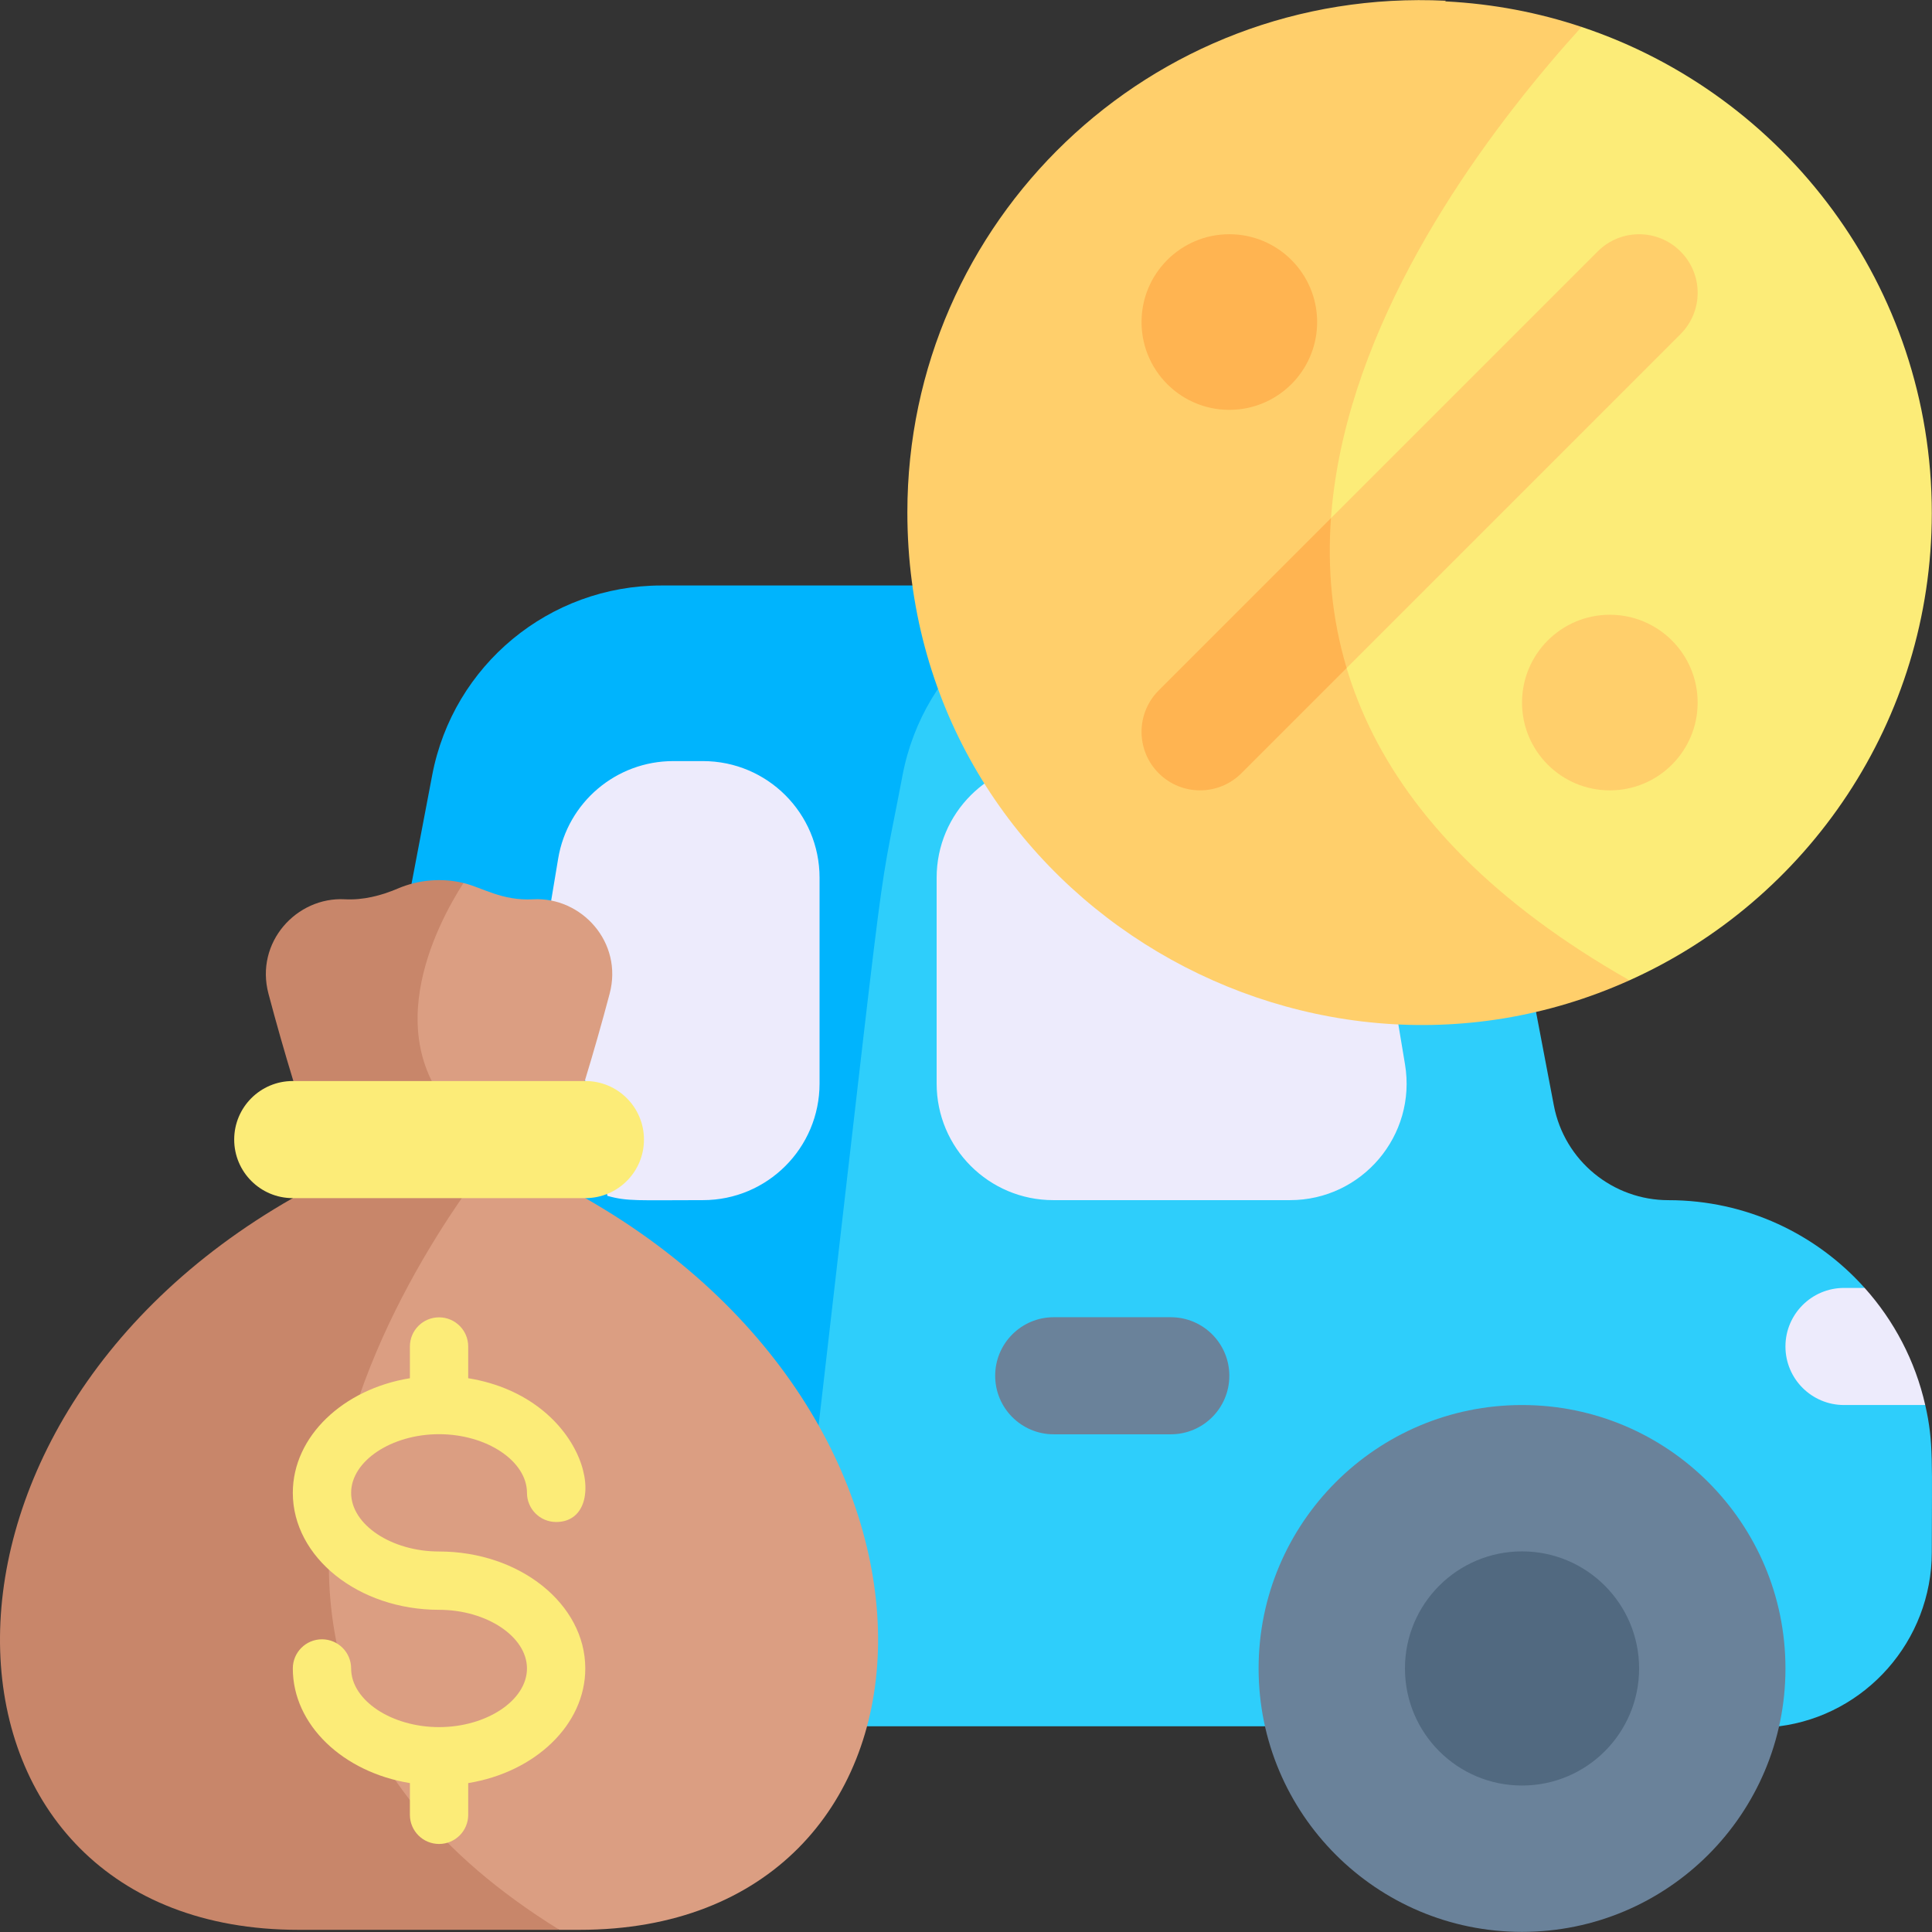
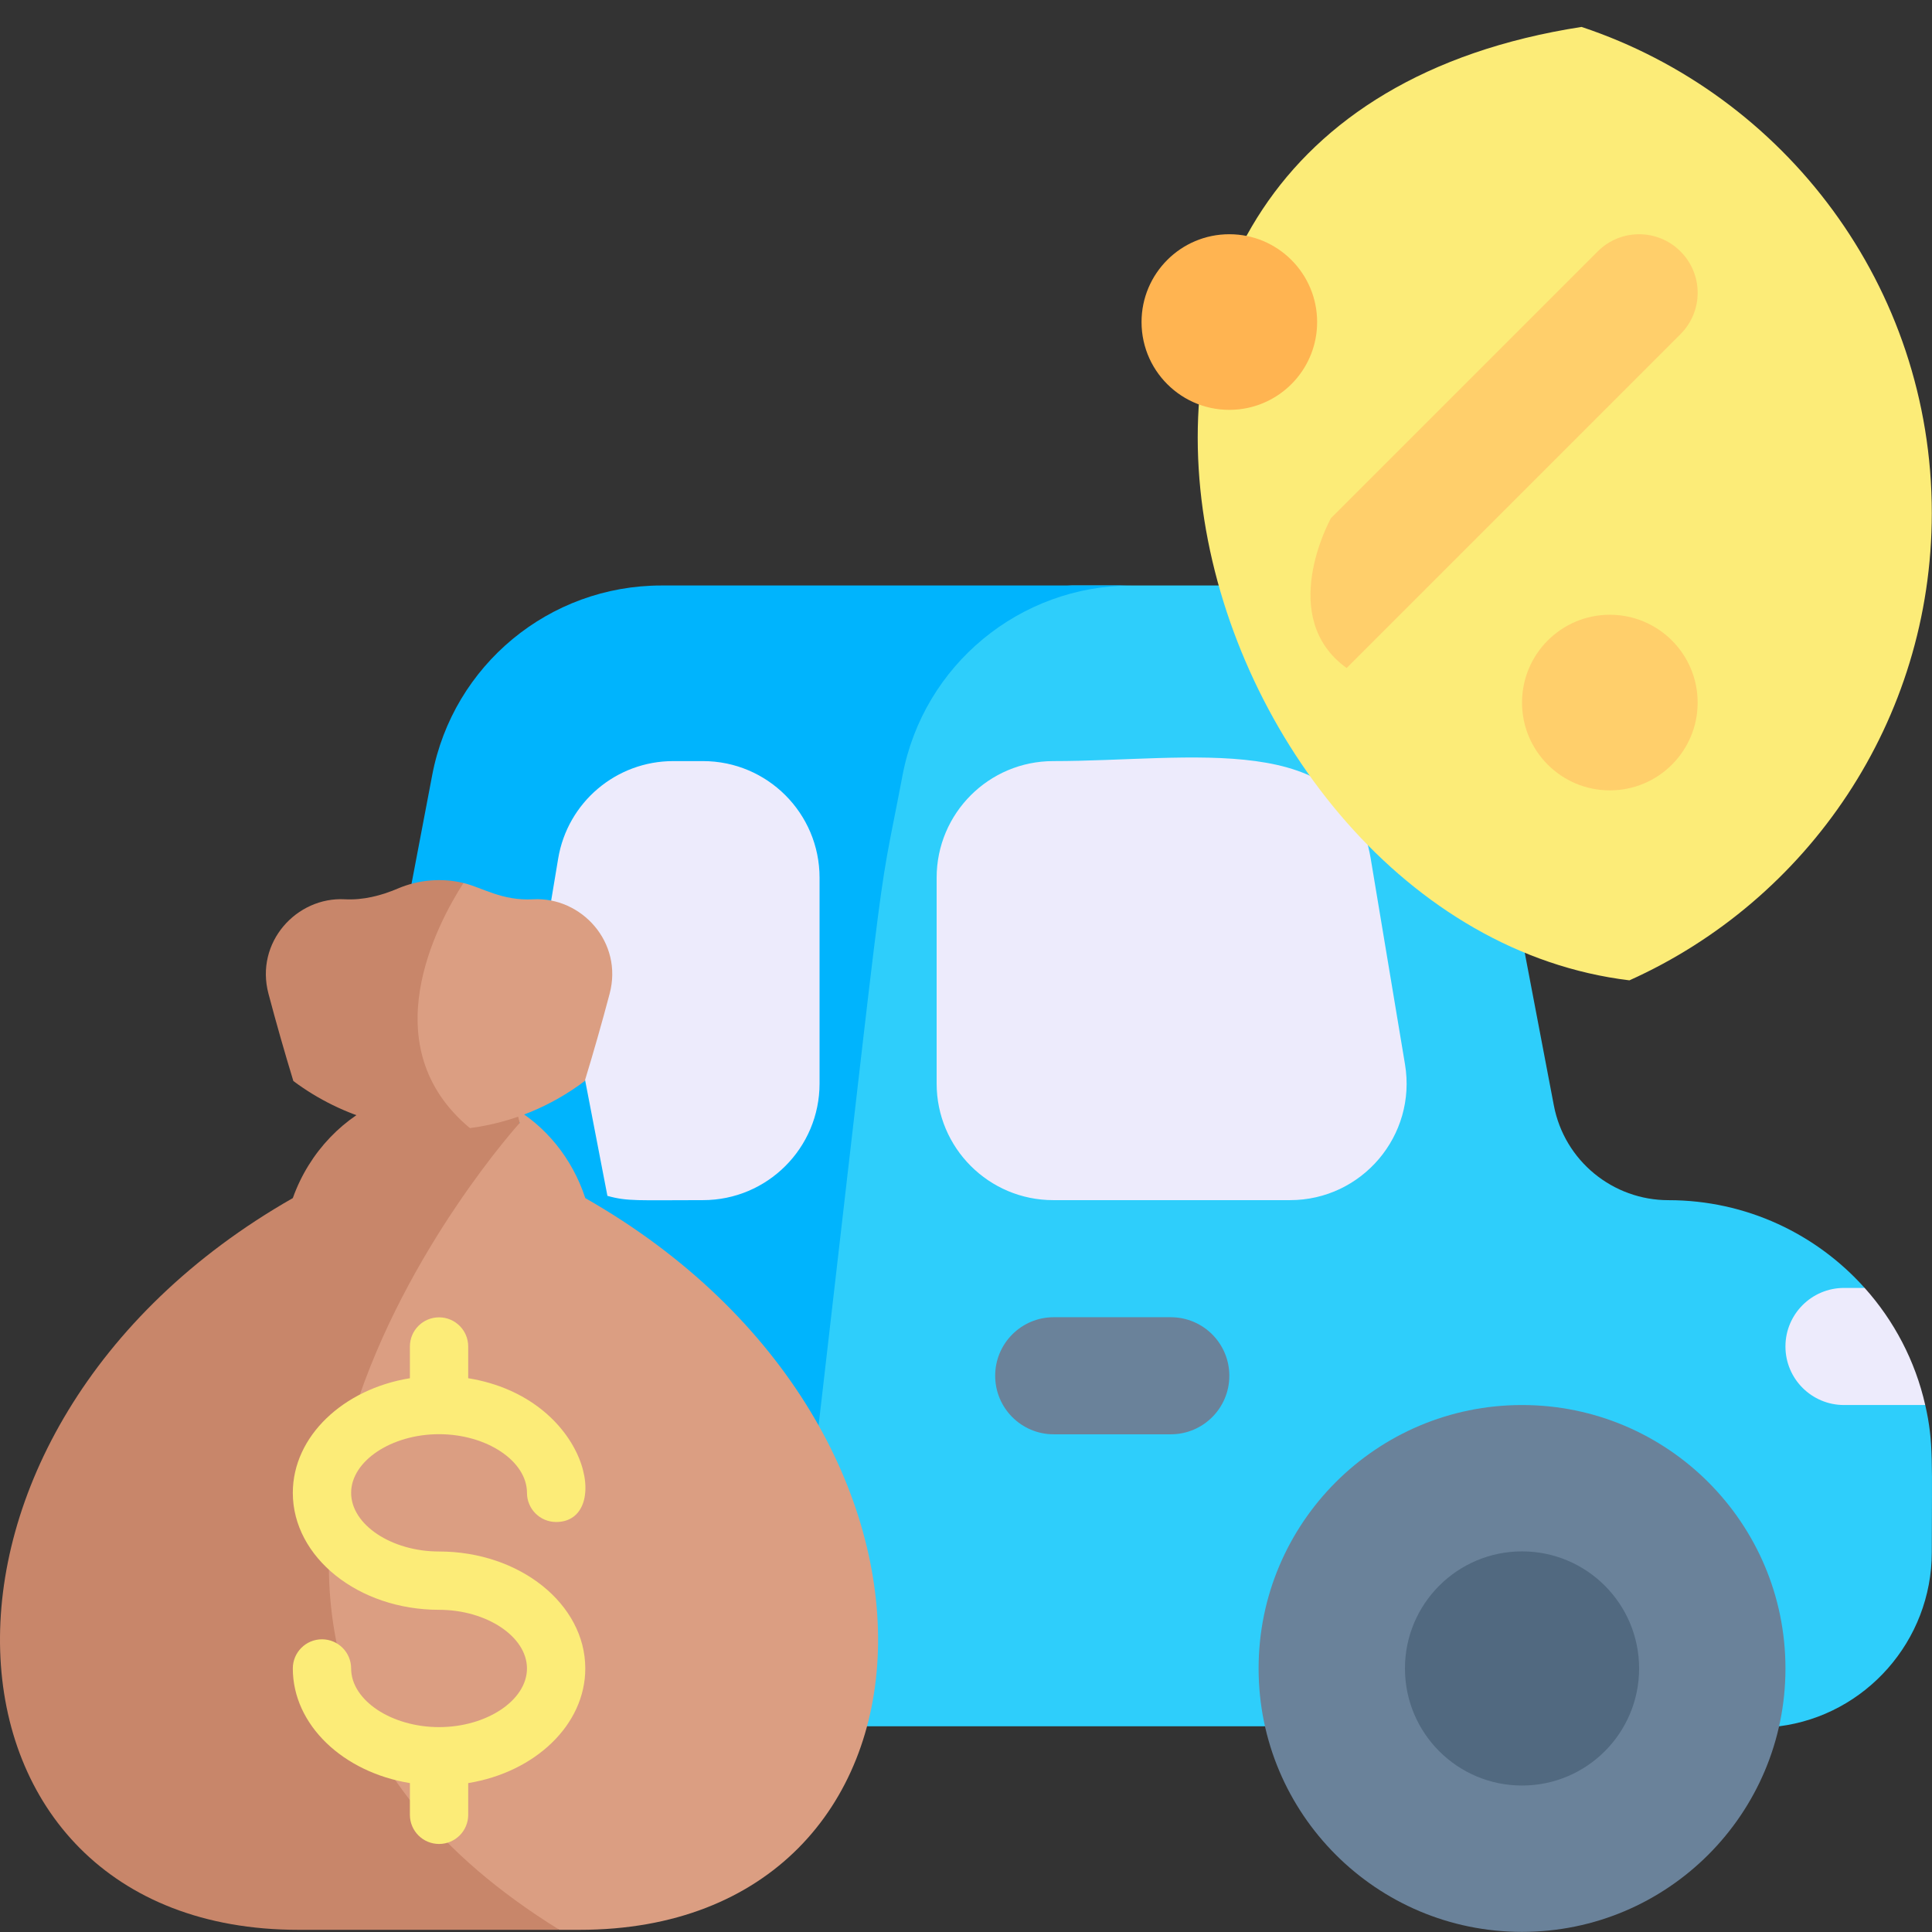
<svg xmlns="http://www.w3.org/2000/svg" id="Capa_1" height="512" viewBox="0 0 512 512" width="512">
  <rect x="0" y="0" width="512" height="512" fill="#333333" stroke="none" />
  <g>
    <path d="m511.947 411.32c0 23.591-17.627 43.247-40.425 46.163h-241.652c-5.604-1.895-12.908-4.626-21.191-8.53-9.21-4.337-19.625-10.127-30.267-17.863 4.224-41.012 19.481-184.291 31.05-229.393 9.642-37.551 51.242-45.236 74.524-46.534h50.397c29.68 0 55.167 21.088 60.72 50.243l16.679 87.525c2.812 14.763 15.7 25.127 30.36 25.127 20.666 0 39.24 8.983 52.014 23.261l-13.835 16.246 29.886 14.783c2.266 9.889 1.74 15.38 1.74 38.972z" fill="#2ecefb" />
    <path d="m299.913 155.162c-29.68 0-55.167 21.088-60.719 50.243-7.973 41.89-2.183.083-30.514 243.547-19.007-8.962-43.186-24.127-63.862-49.645-55.445-68.425-38.529-152.375-35.871-164.511l5.594-29.391c5.553-29.155 31.04-50.243 60.719-50.243z" fill="#00b4fd" />
    <path d="m341.858 318.05h-62.734c-17.069 0-30.906-13.837-30.906-30.906v-54.54c0-17.069 13.837-30.906 30.906-30.906 36.615 0 78.391-8.602 84.129 25.825l9.09 54.54c3.14 18.838-11.387 35.987-30.485 35.987z" fill="#edebfc" />
    <path d="m160.972 316.915c5.384 1.502 8.034 1.134 25.314 1.134 17.069 0 30.906-13.837 30.906-30.906v-54.54c0-17.069-13.837-30.906-30.906-30.906h-7.878c-15.108 0-28.002 10.923-30.485 25.825l-1.941 11.649z" fill="#edebfc" />
    <path d="m310.273 380.104h-31.027c-8.568 0-15.513-6.946-15.513-15.513s6.946-15.513 15.513-15.513h31.027c8.568 0 15.513 6.946 15.513 15.513s-6.946 15.513-15.513 15.513z" fill="#6a829a" />
    <path d="m510.207 372.345h-21.531c-8.561 0-15.515-6.943-15.515-15.514 0-8.561 6.954-15.515 15.515-15.515h5.481c7.767 8.664 13.392 19.285 16.05 31.029z" fill="#edebfc" />
    <circle cx="403.354" cy="442.158" fill="#6a829a" r="69.811" />
    <circle cx="403.354" cy="442.158" fill="#516980" r="31.027" />
    <path d="m153.626 511.423h-5.367c-208.789-73.556-10.529-213.837-10.529-213.837l-2.153-4.327c8.911 4.997 16.063 13.625 19.533 24.251 108.025 61.554 99.258 193.913-1.484 193.913z" fill="#db9e82" />
    <path d="m148.258 511.423h-69.177c-100.743 0-109.52-132.349-1.483-193.913 8.879-24.865 37.114-37.104 59.226-23.519l.906 3.596c0-.001-120.522 132.874 10.528 213.836z" fill="#c8866a" />
    <path d="m161.558 263.353c-2.071 7.819-4.275 15.535-6.593 23.128-8.942 6.748-19.429 11.054-30.442 12.476-55.672-27.723-1.7-64.954-1.7-64.954 4.971 1.192 10.179 4.78 18.482 4.316 12.784-.679 23.88 11.394 20.253 25.034z" fill="#db9e82" />
    <path d="m124.523 298.957c-17.045 2.218-33.786-2.767-46.781-12.476-2.318-7.593-4.522-15.309-6.593-23.128-3.626-13.64 7.469-25.734 20.253-25.034 4.832.258 9.591-.958 14.041-2.854 5.522-2.349 11.621-2.843 17.379-1.463-7.118 11.065-24.25 43.321 1.701 64.955z" fill="#c8866a" />
    <g fill="#fcec78">
-       <path d="m155.142 286.485h-77.574c-8.561 0-15.504 6.944-15.504 15.515 0 8.561 6.943 15.515 15.504 15.515h77.574c8.56 0 15.514-6.954 15.514-15.515.001-8.572-6.953-15.515-15.514-15.515z" />
      <path d="m116.354 411.163c-12.631 0-23.301-7.118-23.301-15.544s10.67-15.544 23.301-15.544c12.63 0 23.3 7.118 23.3 15.544 0 4.267 3.459 7.726 7.726 7.726 15.069 0 8.671-32.908-23.3-38.103v-8.407c0-4.267-3.459-7.726-7.726-7.726s-7.726 3.459-7.726 7.726v8.407c-17.68 2.873-31.028 15.401-31.028 30.377 0 17.092 17.384 30.997 38.754 30.997 12.63 0 23.3 7.118 23.3 15.543 0 8.426-10.67 15.544-23.3 15.544-12.631 0-23.301-7.118-23.301-15.544 0-4.267-3.459-7.726-7.726-7.726-4.268 0-7.726 3.459-7.726 7.726 0 14.976 13.348 27.504 31.028 30.377v8.408c0 4.267 3.459 7.726 7.726 7.726s7.726-3.459 7.726-7.726v-8.408c17.679-2.873 31.027-15.401 31.027-30.377-.001-17.091-17.385-30.996-38.754-30.996z" />
      <path d="m511.947 135.939c0 55.157-32.884 102.628-80.128 123.86-117.654-14.218-178.551-226.95-12.692-252.665 53.93 17.946 92.82 68.837 92.82 128.805z" />
    </g>
-     <path d="m431.819 259.799c-87.3 39.321-191.358-23.652-191.358-124.035 0-77.047 64.252-139.413 142.754-135.563-.113.093-.216.196-.319.288.103-.031.216-.072.319-.113 12.496.639 24.539 2.957 35.913 6.758-43.465 47.914-131.711 170.548 12.691 252.665z" fill="#ffcf6b" />
    <path d="m445.345 88.56-88.473 88.473c-18.43-13.259-4.698-38.725-4.172-39.683.01-.021.02-.031.02-.031l70.692-70.691c6.057-6.068 15.875-6.068 21.933 0 6.072 6.071 6.07 15.863 0 21.932z" fill="#ffcf6b" />
-     <path d="m356.872 177.033-27.877 27.877c-6.057 6.057-15.875 6.057-21.933 0-6.058-6.058-6.058-15.875 0-21.933l45.658-45.658c-.947 13.146.186 26.476 4.152 39.714z" fill="#ffb451" />
    <path d="m325.781 62.074c-12.846 0-23.261 10.426-23.261 23.272 0 13.785 11.947 24.659 25.847 23.128 11.641-1.288 20.686-11.147 20.686-23.128 0-12.864-10.433-23.272-23.272-23.272z" fill="#ffb451" />
    <circle cx="426.624" cy="186.187" fill="#ffcf6b" r="23.27" />
  </g>
</svg>